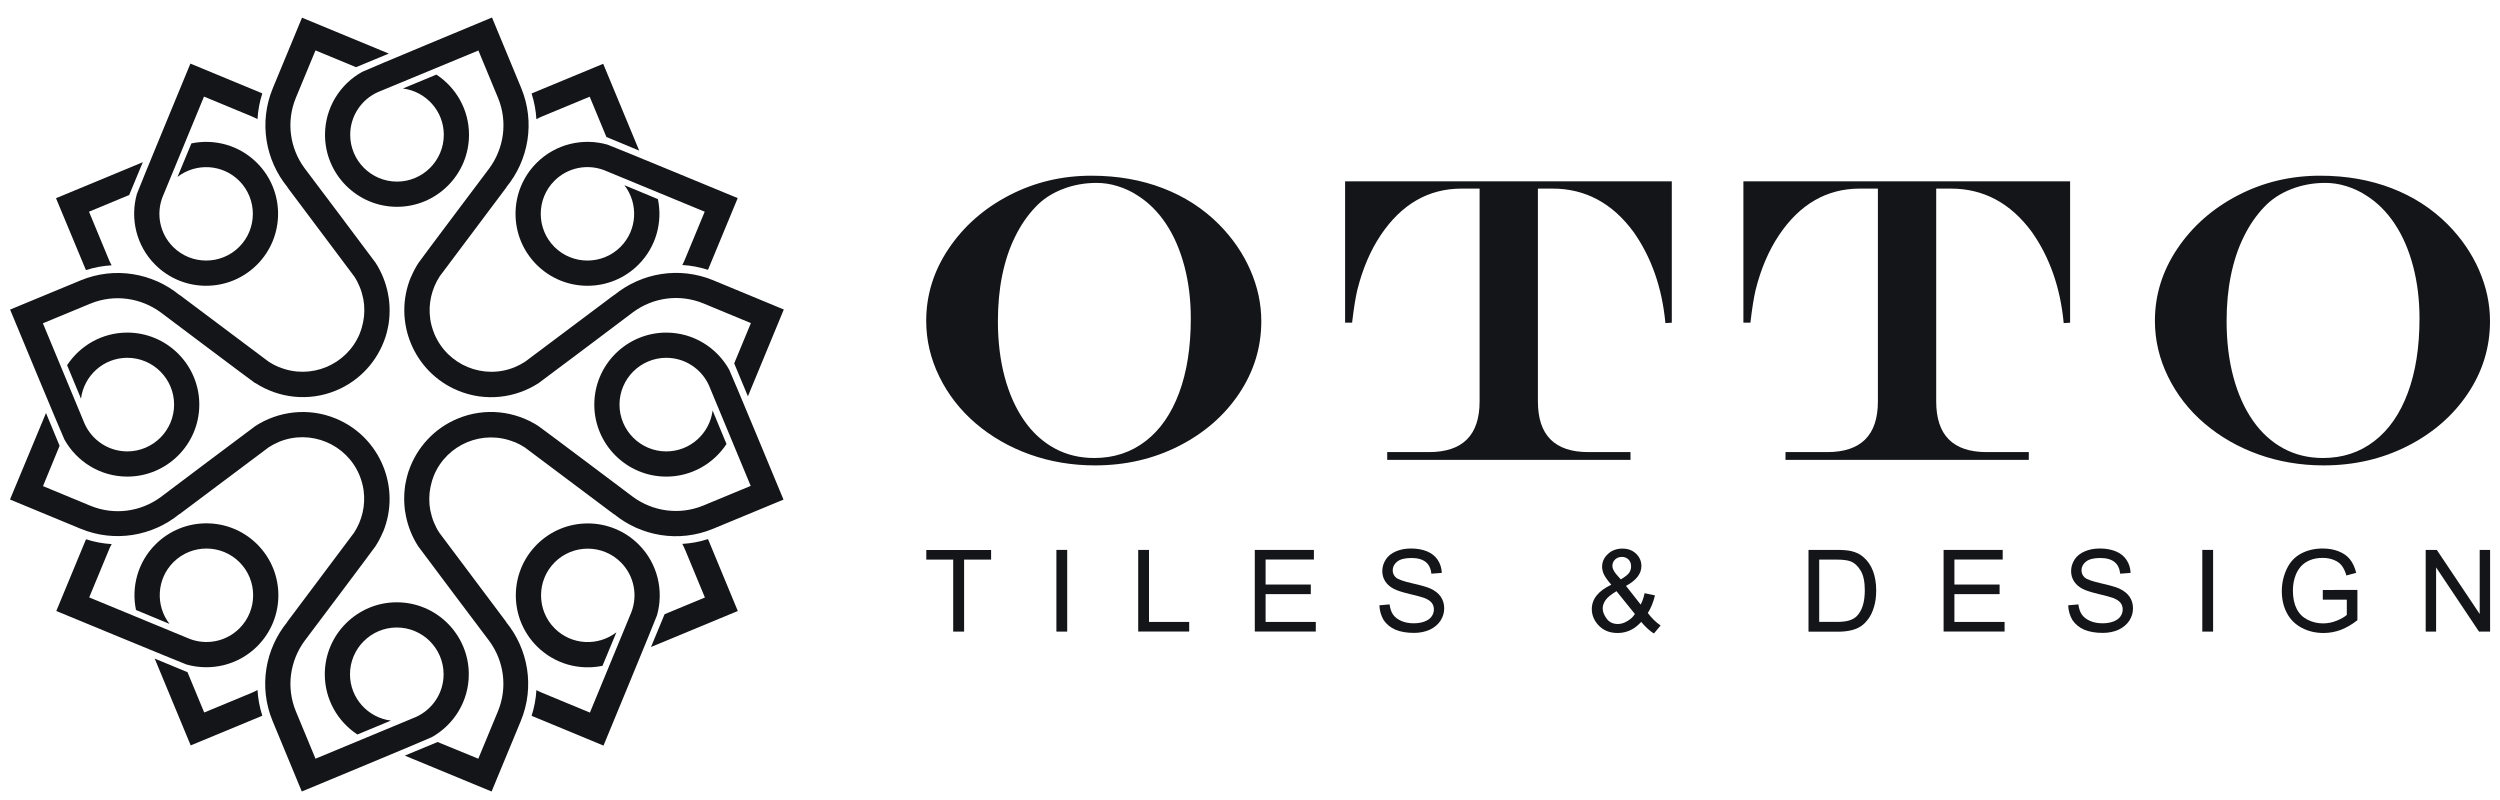
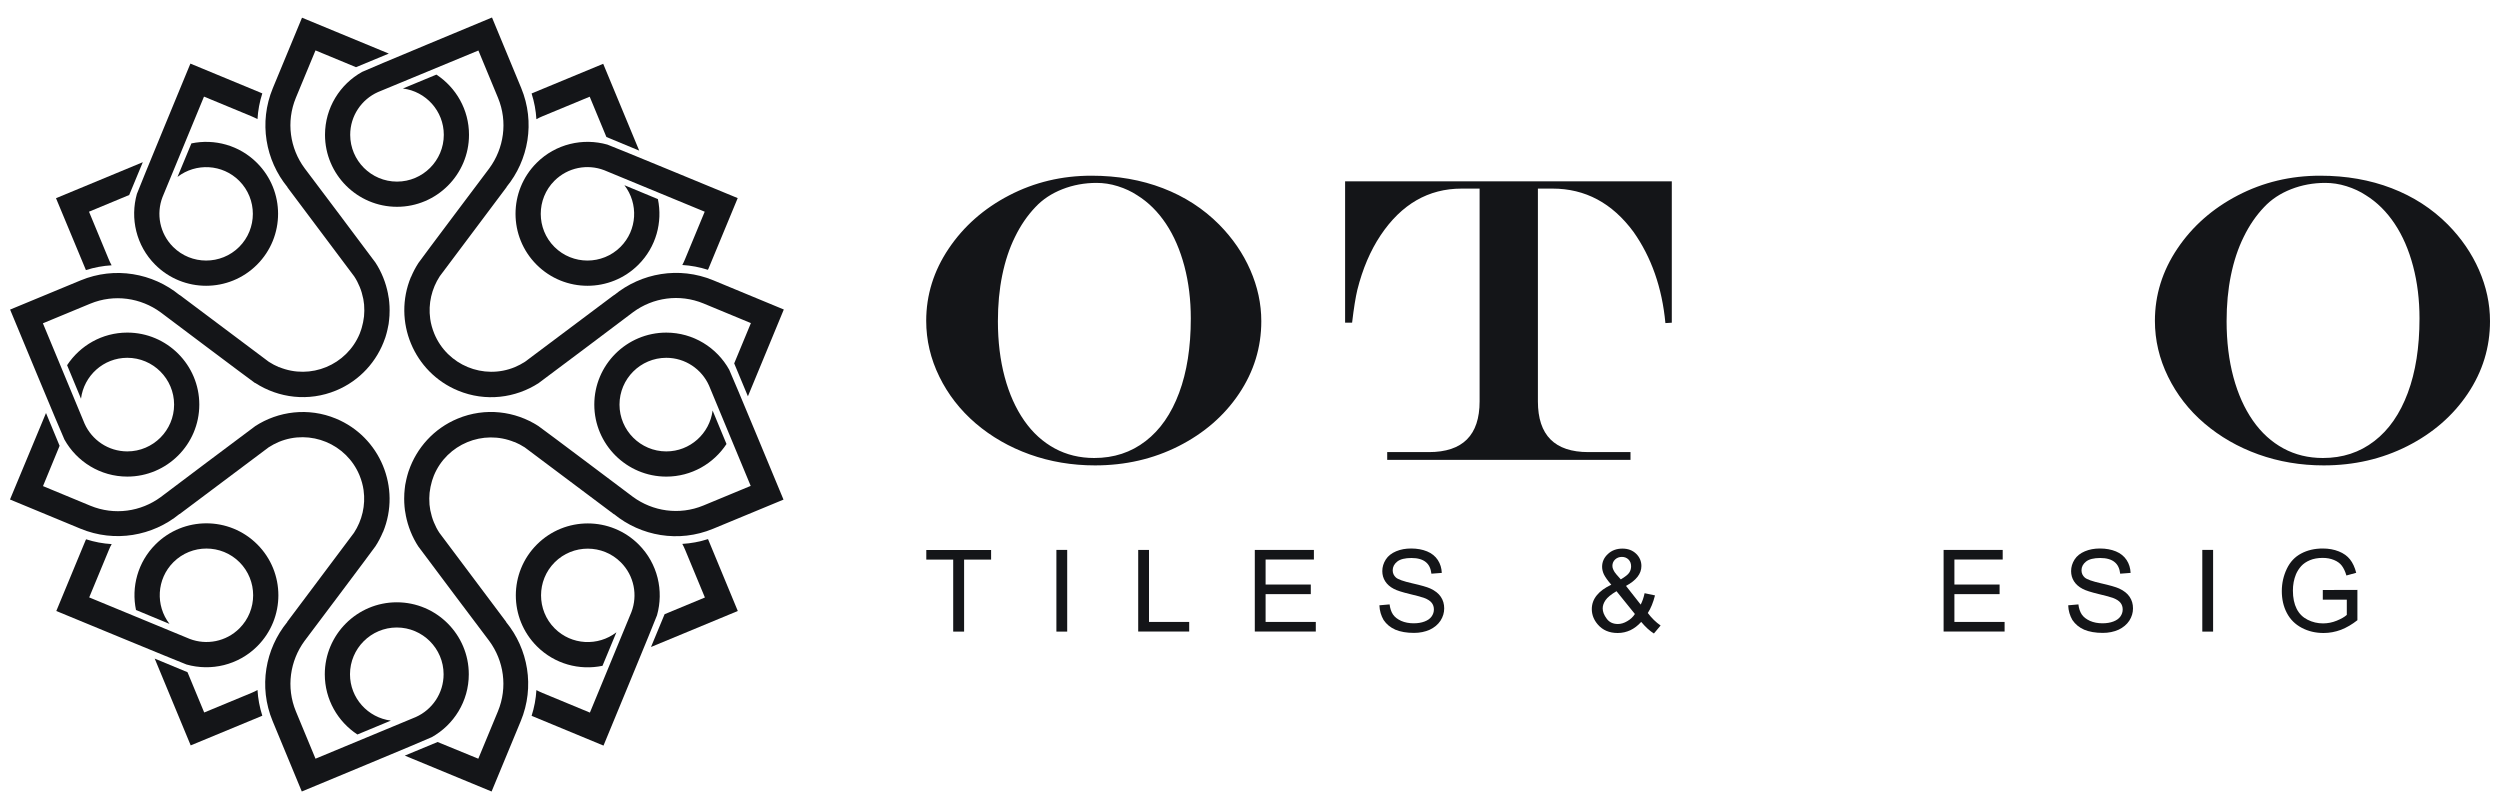
<svg xmlns="http://www.w3.org/2000/svg" version="1.1" id="Layer_1" x="0px" y="0px" viewBox="0 0 250 80" style="enable-background:new 0 0 250 80;" xml:space="preserve">
  <style type="text/css"> .st0{fill:#141518;} </style>
  <g id="XMLID_3_">
    <g id="XMLID_203_">
      <path id="XMLID_226_" class="st0" d="M54.26,69.3l4.73,1.96l4.15-10.05c0.64-1.67,0.29-3.63-1.06-4.98 c-1.82-1.82-4.79-1.82-6.61,0c-1.82,1.82-1.82,4.79,0,6.61c1.68,1.68,4.33,1.81,6.17,0.39l-1.39,3.35 c-2.3,0.48-4.78-0.17-6.56-1.95c-2.81-2.81-2.81-7.37,0-10.18c2.81-2.81,7.37-2.81,10.18,0c1.91,1.91,2.52,4.64,1.83,7.08 c-0.09,0.31-5.35,13.03-5.35,13.03l-7.05-2.92c-0.05-0.02-0.09-0.04-0.14-0.06c0.27-0.84,0.43-1.7,0.48-2.57 C53.83,69.11,54.04,69.21,54.26,69.3z" />
      <path id="XMLID_225_" class="st0" d="M26.12,71.62l-7.05,2.92l-3.6-8.68l3.28,1.36l1.67,4.03l4.73-1.96 c0.21-0.09,0.41-0.18,0.6-0.29c0.05,0.86,0.21,1.72,0.48,2.57C26.2,71.58,26.16,71.6,26.12,71.62z" />
      <path id="XMLID_224_" class="st0" d="M8.53,26.86L5.6,19.82l8.68-3.6l-1.36,3.28L8.9,21.17l1.96,4.73 c0.09,0.22,0.19,0.43,0.3,0.63c-0.86,0.05-1.73,0.21-2.57,0.48C8.57,26.96,8.55,26.91,8.53,26.86z" />
      <path id="XMLID_223_" class="st0" d="M10.88,55.01l-1.96,4.73l10.05,4.15c1.67,0.64,3.63,0.29,4.98-1.06 c1.82-1.82,1.82-4.79,0-6.61c-1.82-1.82-4.79-1.82-6.61,0c-1.68,1.68-1.81,4.33-0.39,6.17L13.6,61c-0.48-2.3,0.17-4.78,1.95-6.56 c2.81-2.81,7.37-2.81,10.18,0c2.81,2.81,2.81,7.37,0,10.18c-1.91,1.91-4.64,2.52-7.08,1.83C18.34,66.35,5.63,61.1,5.63,61.1 l2.92-7.05c0.02-0.04,0.04-0.08,0.06-0.12c0.84,0.27,1.7,0.43,2.56,0.48C11.06,54.6,10.96,54.8,10.88,55.01z" />
      <path id="XMLID_212_" class="st0" d="M68.51,25.9l1.96-4.73l-10.05-4.15c-1.67-0.64-3.63-0.29-4.98,1.06 c-1.82,1.82-1.82,4.79,0,6.61c1.82,1.82,4.79,1.82,6.61,0c1.68-1.68,1.81-4.33,0.39-6.17l3.35,1.39c0.48,2.3-0.17,4.78-1.95,6.56 c-2.81,2.81-7.37,2.81-10.18,0c-2.81-2.81-2.81-7.37,0-10.18c1.91-1.91,4.64-2.52,7.08-1.83c0.31,0.09,13.03,5.35,13.03,5.35 l-2.92,7.05c-0.02,0.04-0.04,0.08-0.06,0.12c-0.84-0.27-1.7-0.43-2.56-0.48C68.33,26.31,68.43,26.11,68.51,25.9z" />
      <path id="XMLID_211_" class="st0" d="M70.86,54.05l2.92,7.05l-8.68,3.6l1.36-3.28l4.03-1.67l-1.96-4.73 c-0.09-0.22-0.19-0.43-0.3-0.63c0.86-0.05,1.73-0.21,2.57-0.48C70.82,53.95,70.84,54,70.86,54.05z" />
      <path id="XMLID_210_" class="st0" d="M53.27,9.3l7.05-2.92l3.6,8.68l-3.28-1.36l-1.67-4.03l-4.73,1.96 c-0.21,0.09-0.41,0.18-0.6,0.29c-0.05-0.86-0.21-1.72-0.48-2.57C53.19,9.33,53.23,9.31,53.27,9.3z" />
      <path id="XMLID_209_" class="st0" d="M25.13,11.62L20.4,9.66l-4.15,10.05c-0.64,1.67-0.29,3.63,1.06,4.98 c1.82,1.82,4.79,1.82,6.61,0c1.82-1.82,1.82-4.79,0-6.61c-1.68-1.68-4.33-1.81-6.17-0.39l1.39-3.35c2.3-0.48,4.78,0.17,6.56,1.95 c2.81,2.81,2.81,7.37,0,10.18c-2.81,2.81-7.37,2.81-10.18,0c-1.91-1.91-2.52-4.64-1.83-7.08c0.09-0.31,5.35-13.03,5.35-13.03 l7.05,2.92c0.05,0.02,0.09,0.04,0.14,0.06c-0.27,0.84-0.43,1.7-0.48,2.57C25.55,11.81,25.35,11.71,25.13,11.62z" />
      <g id="XMLID_204_">
        <path id="XMLID_208_" class="st0" d="M31.55,5.04l-1.96,4.73c-1,2.42-0.59,5.07,0.86,7.04l0,0c0,0,6.88,9.13,7.08,9.43l0.01,0.01 l0,0c0.62,0.95,1.04,2.01,1.26,3.12c0,0.01,0,0.01,0,0.02c0.03,0.13,0.05,0.27,0.07,0.4c0,0.01,0,0.03,0.01,0.04 c0.07,0.53,0.1,1.07,0.07,1.62c0,0.03,0,0.06,0,0.08c-0.01,0.12-0.02,0.23-0.03,0.35c0,0.04-0.01,0.07-0.01,0.11 c-0.01,0.11-0.03,0.23-0.04,0.34c0,0.03-0.01,0.05-0.01,0.08c-0.03,0.18-0.07,0.36-0.11,0.54c-0.02,0.09-0.04,0.17-0.06,0.25 c-0.02,0.06-0.03,0.12-0.05,0.19c-0.03,0.11-0.07,0.23-0.1,0.34c-0.01,0.04-0.02,0.07-0.04,0.11c-0.78,2.27-2.5,4.22-4.89,5.21 c-2.75,1.14-5.75,0.76-8.08-0.75l0,0L25.5,38.3c-0.31-0.2-9.44-7.07-9.44-7.07l0,0c-1.97-1.44-4.62-1.86-7.04-0.86l-4.73,1.96 l4.17,10.04c0.73,1.63,2.37,2.77,4.27,2.77c2.58,0,4.68-2.1,4.68-4.68c0-2.58-2.1-4.68-4.68-4.68c-2.38,0-4.34,1.79-4.63,4.09 l-1.39-3.35c1.29-1.96,3.5-3.26,6.02-3.26c3.97,0,7.2,3.23,7.2,7.2s-3.23,7.2-7.2,7.2c-2.7,0-5.06-1.5-6.29-3.71 c-0.16-0.28-5.43-12.99-5.43-12.99l7.05-2.92c3.43-1.42,7.21-0.73,9.9,1.47l0.01-0.01l8.91,6.68c0.32,0.21,0.67,0.39,1.02,0.54 l0.01-0.01c3.14,1.3,6.76-0.2,8.06-3.34c0.02-0.05,0.03-0.09,0.05-0.14c0.04-0.1,0.08-0.21,0.11-0.31 c0.02-0.06,0.04-0.11,0.05-0.17c0.1-0.34,0.17-0.69,0.21-1.04c0-0.02,0-0.04,0.01-0.06c0.04-0.38,0.04-0.76,0.01-1.15 c0-0.01,0-0.02,0-0.03c-0.02-0.19-0.05-0.38-0.08-0.57c0-0.01-0.01-0.03-0.01-0.04c-0.08-0.39-0.19-0.79-0.35-1.17l0,0 c-0.15-0.37-0.33-0.72-0.55-1.05l-6.68-8.91l0.01-0.01c-2.2-2.69-2.89-6.47-1.47-9.9l2.92-7.05l8.68,3.59l-3.28,1.36L31.55,5.04z " />
        <path id="XMLID_207_" class="st0" d="M5.96,44.58L4.3,48.61l4.73,1.96c2.42,1,5.07,0.59,7.04-0.86l0,0c0,0,9.13-6.88,9.43-7.08 l0.01-0.01l0,0c2.32-1.51,5.33-1.9,8.08-0.76c4.43,1.83,6.54,6.93,4.71,11.35l-0.01,0c-0.21,0.5-0.46,0.98-0.76,1.44l0,0 l-0.01,0.01c-0.2,0.31-7.07,9.44-7.07,9.44l0,0c-1.44,1.97-1.86,4.62-0.86,7.04l1.96,4.73l10.04-4.17 c1.63-0.73,2.77-2.37,2.77-4.27c0-2.58-2.1-4.68-4.68-4.68s-4.68,2.1-4.68,4.68c0,2.38,1.79,4.34,4.09,4.63l-3.35,1.39 c-1.96-1.29-3.26-3.5-3.26-6.02c0-3.97,3.23-7.2,7.2-7.2s7.2,3.23,7.2,7.2c0,2.7-1.5,5.06-3.71,6.29 c-0.28,0.16-12.99,5.43-12.99,5.43l-2.92-7.05c-1.42-3.43-0.73-7.21,1.47-9.9l-0.01-0.01l6.68-8.91 c0.81-1.24,1.17-2.75,0.96-4.25c0,0,0,0,0-0.01c-0.07-0.5-0.21-1-0.41-1.49c-1.3-3.14-4.92-4.64-8.06-3.34h0 c-0.35,0.15-0.7,0.33-1.02,0.54l-8.91,6.68l-0.01-0.01c-2.69,2.2-6.47,2.89-9.9,1.47l-7.05-2.92L4.6,41.3L5.96,44.58z" />
        <path id="XMLID_206_" class="st0" d="M47.83,75.87l1.96-4.73c1-2.42,0.59-5.07-0.86-7.04l0,0c0,0-6.88-9.13-7.08-9.43l-0.01-0.01 l0,0c-0.62-0.95-1.04-2.01-1.26-3.12c0-0.01,0-0.01,0-0.02c-0.03-0.13-0.05-0.27-0.07-0.4c0-0.01,0-0.03-0.01-0.04 c-0.07-0.53-0.1-1.07-0.07-1.62c0-0.03,0-0.06,0-0.08c0.01-0.12,0.02-0.23,0.03-0.35c0-0.04,0.01-0.07,0.01-0.11 c0.01-0.11,0.03-0.23,0.04-0.34c0-0.03,0.01-0.05,0.01-0.08c0.03-0.18,0.07-0.36,0.11-0.54c0.02-0.09,0.04-0.17,0.06-0.25 c0.02-0.06,0.03-0.12,0.05-0.19c0.03-0.11,0.07-0.23,0.1-0.34c0.01-0.04,0.02-0.07,0.04-0.11c0.78-2.27,2.5-4.22,4.89-5.21 c2.75-1.14,5.75-0.76,8.08,0.75l0,0l0.01,0.01c0.31,0.2,9.44,7.07,9.44,7.07l0,0c1.97,1.44,4.62,1.86,7.04,0.86l4.73-1.96 l-4.17-10.04c-0.73-1.63-2.37-2.77-4.27-2.77c-2.58,0-4.68,2.1-4.68,4.68s2.1,4.68,4.68,4.68c2.38,0,4.34-1.79,4.63-4.09 l1.39,3.35c-1.29,1.96-3.5,3.26-6.02,3.26c-3.97,0-7.2-3.23-7.2-7.2s3.23-7.2,7.2-7.2c2.7,0,5.06,1.5,6.29,3.71 c0.16,0.28,5.43,12.99,5.43,12.99l-7.05,2.92c-3.43,1.42-7.21,0.73-9.9-1.47l-0.01,0.01l-8.91-6.68 c-0.32-0.21-0.67-0.39-1.02-0.54l-0.01,0.01c-3.14-1.3-6.76,0.2-8.06,3.34c-0.02,0.05-0.03,0.09-0.05,0.14 c-0.04,0.1-0.08,0.21-0.11,0.31c-0.02,0.06-0.04,0.11-0.05,0.17c-0.1,0.34-0.17,0.69-0.21,1.04c0,0.02,0,0.04-0.01,0.06 c-0.04,0.38-0.04,0.76-0.01,1.15c0,0.01,0,0.02,0,0.03c0.02,0.19,0.05,0.38,0.08,0.57c0,0.01,0.01,0.03,0.01,0.04 c0.08,0.39,0.19,0.79,0.35,1.17l0,0c0.15,0.37,0.33,0.72,0.55,1.05l6.68,8.91l-0.01,0.01c2.2,2.69,2.89,6.47,1.47,9.9l-2.92,7.05 l-8.68-3.59l3.28-1.36L47.83,75.87z" />
        <path id="XMLID_205_" class="st0" d="M73.42,36.34l1.67-4.03l-4.73-1.96c-2.42-1-5.07-0.59-7.04,0.86l0,0 c0,0-9.13,6.88-9.43,7.08l-0.01,0.01l0,0c-2.32,1.51-5.33,1.9-8.08,0.76c-4.43-1.83-6.54-6.93-4.71-11.35l0.01,0 c0.21-0.5,0.46-0.98,0.76-1.44l0,0l0.01-0.01c0.2-0.31,7.07-9.44,7.07-9.44l0,0c1.44-1.97,1.86-4.62,0.86-7.04l-1.96-4.73 L37.79,9.21c-1.63,0.73-2.77,2.37-2.77,4.27c0,2.58,2.1,4.68,4.68,4.68s4.68-2.1,4.68-4.68c0-2.38-1.79-4.34-4.09-4.63l3.35-1.39 c1.96,1.29,3.26,3.5,3.26,6.02c0,3.97-3.23,7.2-7.2,7.2s-7.2-3.23-7.2-7.2c0-2.7,1.5-5.06,3.71-6.29 C36.49,7.03,49.2,1.75,49.2,1.75l2.92,7.05c1.42,3.43,0.73,7.21-1.47,9.9l0.01,0.01l-6.68,8.91c-0.81,1.24-1.17,2.75-0.96,4.25 c0,0,0,0,0,0.01c0.07,0.5,0.21,1,0.41,1.49c1.3,3.14,4.92,4.64,8.06,3.34h0c0.35-0.15,0.7-0.33,1.02-0.54l8.91-6.68l0.01,0.01 c2.69-2.2,6.47-2.89,9.9-1.47l7.05,2.92l-3.59,8.68L73.42,36.34z" />
      </g>
    </g>
    <g id="XMLID_6_">
      <g id="XMLID_142_">
        <g>
          <path id="XMLID_00000145750412761409273340000007864185567072634028_" class="st0" d="M109.14,17.57c2.61,0,4.99,0.42,7.15,1.25 c2.16,0.83,4.04,2.04,5.63,3.64c1.34,1.36,2.38,2.87,3.11,4.54c0.73,1.67,1.1,3.37,1.1,5.12c0,2.62-0.74,5.03-2.22,7.24 c-1.48,2.21-3.5,3.96-6.04,5.25c-2.55,1.29-5.34,1.93-8.37,1.93c-2.31,0-4.49-0.37-6.53-1.1c-2.04-0.73-3.84-1.77-5.4-3.1 c-1.56-1.34-2.77-2.9-3.64-4.68c-0.87-1.78-1.31-3.64-1.31-5.58c0-2.58,0.75-4.99,2.25-7.22s3.52-4.01,6.04-5.32 C103.45,18.22,106.19,17.57,109.14,17.57z M109.66,18.29c-1.21,0-2.35,0.21-3.42,0.63c-1.07,0.42-1.97,1.01-2.7,1.79 c-0.8,0.84-1.48,1.83-2.04,2.98c-0.57,1.15-0.99,2.43-1.28,3.85s-0.43,2.94-0.43,4.58c0,2.05,0.23,3.91,0.68,5.59 s1.1,3.13,1.95,4.35s1.87,2.14,3.05,2.78s2.5,0.96,3.95,0.96c1.97,0,3.68-0.56,5.14-1.69c1.46-1.12,2.57-2.73,3.35-4.82 s1.17-4.57,1.17-7.44c0-1.86-0.21-3.6-0.64-5.23c-0.43-1.62-1.04-3.04-1.84-4.24c-0.8-1.2-1.76-2.16-2.89-2.86 c-0.56-0.37-1.2-0.67-1.93-0.9S110.34,18.29,109.66,18.29z" />
          <path id="XMLID_00000054964375263063737520000006221960788513510036_" class="st0" d="M134.51,18.13h32.67v14.14l-0.64,0.04 c-0.33-3.54-1.4-6.58-3.19-9.12c-2.13-2.89-4.83-4.33-8.1-4.33h-1.46v21.28c0,3.38,1.68,5.07,5.05,5.07h4.21v0.78h-24.33v-0.78 h4.17c3.38,0,5.07-1.69,5.07-5.07V18.86h-1.8c-3.32,0-6.02,1.56-8.1,4.67c-1.02,1.53-1.8,3.35-2.33,5.47 c-0.17,0.72-0.35,1.81-0.52,3.27h-0.7V18.13z" />
-           <path id="XMLID_00000077302940103726174820000017651093137577450891_" class="st0" d="M174.34,18.13h32.67v14.14l-0.64,0.04 c-0.33-3.54-1.4-6.58-3.19-9.12c-2.13-2.89-4.83-4.33-8.1-4.33h-1.46v21.28c0,3.38,1.68,5.07,5.05,5.07h4.21v0.78h-24.33v-0.78 h4.17c3.38,0,5.07-1.69,5.07-5.07V18.86h-1.8c-3.32,0-6.02,1.56-8.1,4.67c-1.02,1.53-1.8,3.35-2.33,5.47 c-0.17,0.72-0.35,1.81-0.52,3.27h-0.7V18.13z" />
          <path id="XMLID_00000016039925122734780030000013560358781222577316_" class="st0" d="M232.01,17.57c2.61,0,4.99,0.42,7.15,1.25 c2.16,0.83,4.04,2.04,5.63,3.64c1.34,1.36,2.38,2.87,3.11,4.54c0.73,1.67,1.1,3.37,1.1,5.12c0,2.62-0.74,5.03-2.22,7.24 s-3.5,3.96-6.04,5.25c-2.55,1.29-5.34,1.93-8.37,1.93c-2.31,0-4.49-0.37-6.53-1.1c-2.04-0.73-3.84-1.77-5.4-3.1 s-2.77-2.9-3.64-4.68c-0.87-1.78-1.31-3.64-1.31-5.58c0-2.58,0.75-4.99,2.25-7.22s3.52-4.01,6.04-5.32 C226.32,18.22,229.06,17.57,232.01,17.57z M232.53,18.29c-1.21,0-2.35,0.21-3.42,0.63c-1.07,0.42-1.97,1.01-2.7,1.79 c-0.8,0.84-1.48,1.83-2.04,2.98c-0.57,1.15-0.99,2.43-1.28,3.85s-0.43,2.94-0.43,4.58c0,2.05,0.23,3.91,0.68,5.59 s1.1,3.13,1.95,4.35s1.87,2.14,3.05,2.78c1.18,0.64,2.5,0.96,3.95,0.96c1.97,0,3.68-0.56,5.14-1.69 c1.46-1.12,2.57-2.73,3.35-4.82s1.17-4.57,1.17-7.44c0-1.86-0.21-3.6-0.64-5.23s-1.04-3.04-1.84-4.24 c-0.8-1.2-1.76-2.16-2.89-2.86c-0.56-0.37-1.2-0.67-1.93-0.9S233.21,18.29,232.53,18.29z" />
        </g>
      </g>
      <g id="XMLID_7_">
        <path id="XMLID_87_" class="st0" d="M95.32,63.16v-7.2h-2.69v-0.96h6.48v0.96h-2.7v7.2H95.32z" />
        <path id="XMLID_81_" class="st0" d="M105.64,63.16v-8.17h1.08v8.17H105.64z" />
        <path id="XMLID_77_" class="st0" d="M113.82,63.16v-8.17h1.08v7.2h4.02v0.96H113.82z" />
        <path id="XMLID_72_" class="st0" d="M125.48,63.16v-8.17h5.91v0.96h-4.83v2.5h4.52v0.96h-4.52v2.78h5.02v0.96H125.48z" />
        <path id="XMLID_47_" class="st0" d="M137.94,60.53l1.02-0.09c0.05,0.41,0.16,0.74,0.34,1.01c0.18,0.26,0.45,0.47,0.82,0.64 c0.37,0.16,0.79,0.24,1.25,0.24c0.41,0,0.78-0.06,1.09-0.18c0.32-0.12,0.55-0.29,0.7-0.5c0.15-0.21,0.23-0.45,0.23-0.7 c0-0.26-0.07-0.48-0.22-0.67c-0.15-0.19-0.39-0.35-0.74-0.48c-0.22-0.09-0.7-0.22-1.46-0.4c-0.75-0.18-1.28-0.35-1.58-0.51 c-0.39-0.2-0.68-0.46-0.87-0.76c-0.19-0.3-0.29-0.64-0.29-1.02c0-0.41,0.12-0.8,0.35-1.16c0.23-0.36,0.58-0.63,1.03-0.82 c0.45-0.19,0.95-0.28,1.5-0.28c0.61,0,1.14,0.1,1.6,0.29c0.46,0.19,0.82,0.48,1.07,0.86c0.25,0.38,0.38,0.81,0.4,1.29l-1.04,0.08 c-0.06-0.52-0.24-0.91-0.57-1.17c-0.32-0.26-0.8-0.4-1.42-0.4c-0.65,0-1.13,0.12-1.43,0.36c-0.3,0.24-0.45,0.53-0.45,0.87 c0,0.29,0.11,0.53,0.32,0.72c0.21,0.19,0.75,0.38,1.63,0.58c0.88,0.2,1.48,0.37,1.81,0.52c0.48,0.22,0.83,0.5,1.05,0.83 c0.23,0.34,0.34,0.72,0.34,1.16c0,0.43-0.12,0.84-0.37,1.23c-0.25,0.38-0.61,0.68-1.07,0.9c-0.47,0.21-0.99,0.32-1.58,0.32 c-0.74,0-1.36-0.11-1.86-0.32c-0.5-0.22-0.89-0.54-1.18-0.97C138.11,61.57,137.96,61.08,137.94,60.53z" />
        <path id="XMLID_26_" class="st0" d="M164.12,62.19c-0.33,0.37-0.69,0.64-1.08,0.83c-0.39,0.18-0.81,0.28-1.27,0.28 c-0.84,0-1.5-0.28-1.99-0.85c-0.4-0.46-0.6-0.98-0.6-1.54c0-0.5,0.16-0.96,0.49-1.37c0.33-0.41,0.81-0.76,1.46-1.07 c-0.37-0.42-0.61-0.77-0.74-1.03c-0.12-0.26-0.18-0.52-0.18-0.76c0-0.49,0.19-0.92,0.58-1.28c0.38-0.36,0.87-0.54,1.45-0.54 c0.56,0,1.01,0.17,1.37,0.51c0.35,0.34,0.53,0.75,0.53,1.23c0,0.78-0.52,1.44-1.54,1.99l1.47,1.87c0.17-0.33,0.3-0.71,0.39-1.14 l1.04,0.22c-0.18,0.71-0.42,1.3-0.72,1.76c0.38,0.5,0.8,0.92,1.28,1.25l-0.67,0.8C164.97,63.09,164.55,62.7,164.12,62.19z M163.49,61.4l-1.84-2.28c-0.54,0.32-0.91,0.62-1.1,0.9c-0.19,0.28-0.28,0.55-0.28,0.82c0,0.33,0.13,0.67,0.4,1.03 c0.26,0.36,0.64,0.53,1.12,0.53c0.3,0,0.61-0.09,0.93-0.28C163.04,61.94,163.3,61.7,163.49,61.4z M162.08,57.94 c0.43-0.26,0.72-0.48,0.84-0.67c0.13-0.19,0.19-0.41,0.19-0.64c0-0.28-0.09-0.51-0.26-0.68s-0.4-0.26-0.66-0.26 c-0.27,0-0.5,0.09-0.68,0.26c-0.18,0.17-0.27,0.39-0.27,0.64c0,0.13,0.03,0.26,0.1,0.4c0.06,0.14,0.16,0.29,0.29,0.44 L162.08,57.94z" />
-         <path id="XMLID_19_" class="st0" d="M180.85,63.16v-8.17h2.82c0.64,0,1.12,0.04,1.46,0.12c0.47,0.11,0.87,0.3,1.2,0.59 c0.43,0.36,0.75,0.83,0.97,1.4c0.21,0.57,0.32,1.21,0.32,1.94c0,0.62-0.07,1.17-0.22,1.65c-0.14,0.48-0.33,0.88-0.56,1.19 c-0.23,0.31-0.47,0.56-0.74,0.74c-0.27,0.18-0.59,0.32-0.98,0.41c-0.38,0.09-0.82,0.14-1.31,0.14H180.85z M181.93,62.19h1.74 c0.54,0,0.96-0.05,1.27-0.15c0.31-0.1,0.55-0.24,0.73-0.42c0.26-0.26,0.46-0.6,0.6-1.03c0.14-0.43,0.21-0.96,0.21-1.57 c0-0.85-0.14-1.51-0.42-1.97c-0.28-0.46-0.62-0.77-1.02-0.92c-0.29-0.11-0.76-0.17-1.4-0.17h-1.72V62.19z" />
        <path id="XMLID_17_" class="st0" d="M194.36,63.16v-8.17h5.91v0.96h-4.83v2.5h4.52v0.96h-4.52v2.78h5.02v0.96H194.36z" />
        <path id="XMLID_15_" class="st0" d="M206.82,60.53l1.02-0.09c0.05,0.41,0.16,0.74,0.34,1.01c0.18,0.26,0.45,0.47,0.82,0.64 c0.37,0.16,0.79,0.24,1.25,0.24c0.41,0,0.78-0.06,1.09-0.18c0.32-0.12,0.55-0.29,0.7-0.5c0.15-0.21,0.23-0.45,0.23-0.7 c0-0.26-0.07-0.48-0.22-0.67c-0.15-0.19-0.39-0.35-0.74-0.48c-0.22-0.09-0.7-0.22-1.46-0.4c-0.75-0.18-1.28-0.35-1.58-0.51 c-0.39-0.2-0.68-0.46-0.87-0.76c-0.19-0.3-0.29-0.64-0.29-1.02c0-0.41,0.12-0.8,0.35-1.16c0.23-0.36,0.58-0.63,1.03-0.82 c0.45-0.19,0.95-0.28,1.5-0.28c0.61,0,1.14,0.1,1.6,0.29c0.46,0.19,0.82,0.48,1.07,0.86s0.38,0.81,0.4,1.29l-1.04,0.08 c-0.06-0.52-0.24-0.91-0.57-1.17c-0.32-0.26-0.8-0.4-1.42-0.4c-0.65,0-1.13,0.12-1.43,0.36c-0.3,0.24-0.45,0.53-0.45,0.87 c0,0.29,0.11,0.53,0.32,0.72c0.21,0.19,0.75,0.38,1.63,0.58c0.88,0.2,1.48,0.37,1.81,0.52c0.48,0.22,0.83,0.5,1.05,0.83 c0.23,0.34,0.34,0.72,0.34,1.16c0,0.43-0.12,0.84-0.37,1.23c-0.25,0.38-0.61,0.68-1.07,0.9c-0.47,0.21-0.99,0.32-1.58,0.32 c-0.74,0-1.36-0.11-1.86-0.32c-0.5-0.22-0.89-0.54-1.18-0.97C206.99,61.57,206.84,61.08,206.82,60.53z" />
        <path id="XMLID_13_" class="st0" d="M220.23,63.16v-8.17h1.08v8.17H220.23z" />
        <path id="XMLID_10_" class="st0" d="M232.28,59.95V59l3.46-0.01v3.03c-0.53,0.42-1.08,0.74-1.64,0.96 c-0.57,0.21-1.14,0.32-1.74,0.32c-0.8,0-1.53-0.17-2.19-0.52s-1.15-0.84-1.49-1.49s-0.5-1.38-0.5-2.18c0-0.79,0.17-1.54,0.5-2.23 c0.33-0.69,0.81-1.2,1.44-1.53c0.62-0.33,1.34-0.5,2.16-0.5c0.59,0,1.13,0.1,1.6,0.29c0.48,0.19,0.85,0.46,1.12,0.8 c0.27,0.34,0.48,0.79,0.62,1.34l-0.98,0.27c-0.12-0.42-0.28-0.74-0.46-0.98c-0.18-0.24-0.44-0.43-0.78-0.57 c-0.34-0.14-0.71-0.21-1.13-0.21c-0.49,0-0.92,0.08-1.28,0.23c-0.36,0.15-0.65,0.35-0.87,0.59c-0.22,0.25-0.39,0.51-0.52,0.81 c-0.21,0.51-0.31,1.05-0.31,1.64c0,0.73,0.13,1.34,0.38,1.83c0.25,0.49,0.62,0.85,1.1,1.09c0.48,0.24,0.99,0.36,1.53,0.36 c0.47,0,0.93-0.09,1.37-0.27s0.78-0.37,1.01-0.58v-1.52H232.28z" />
-         <path id="XMLID_8_" class="st0" d="M242.57,63.16v-8.17h1.11l4.29,6.41v-6.41h1.04v8.17h-1.11l-4.29-6.42v6.42H242.57z" />
      </g>
    </g>
  </g>
</svg>